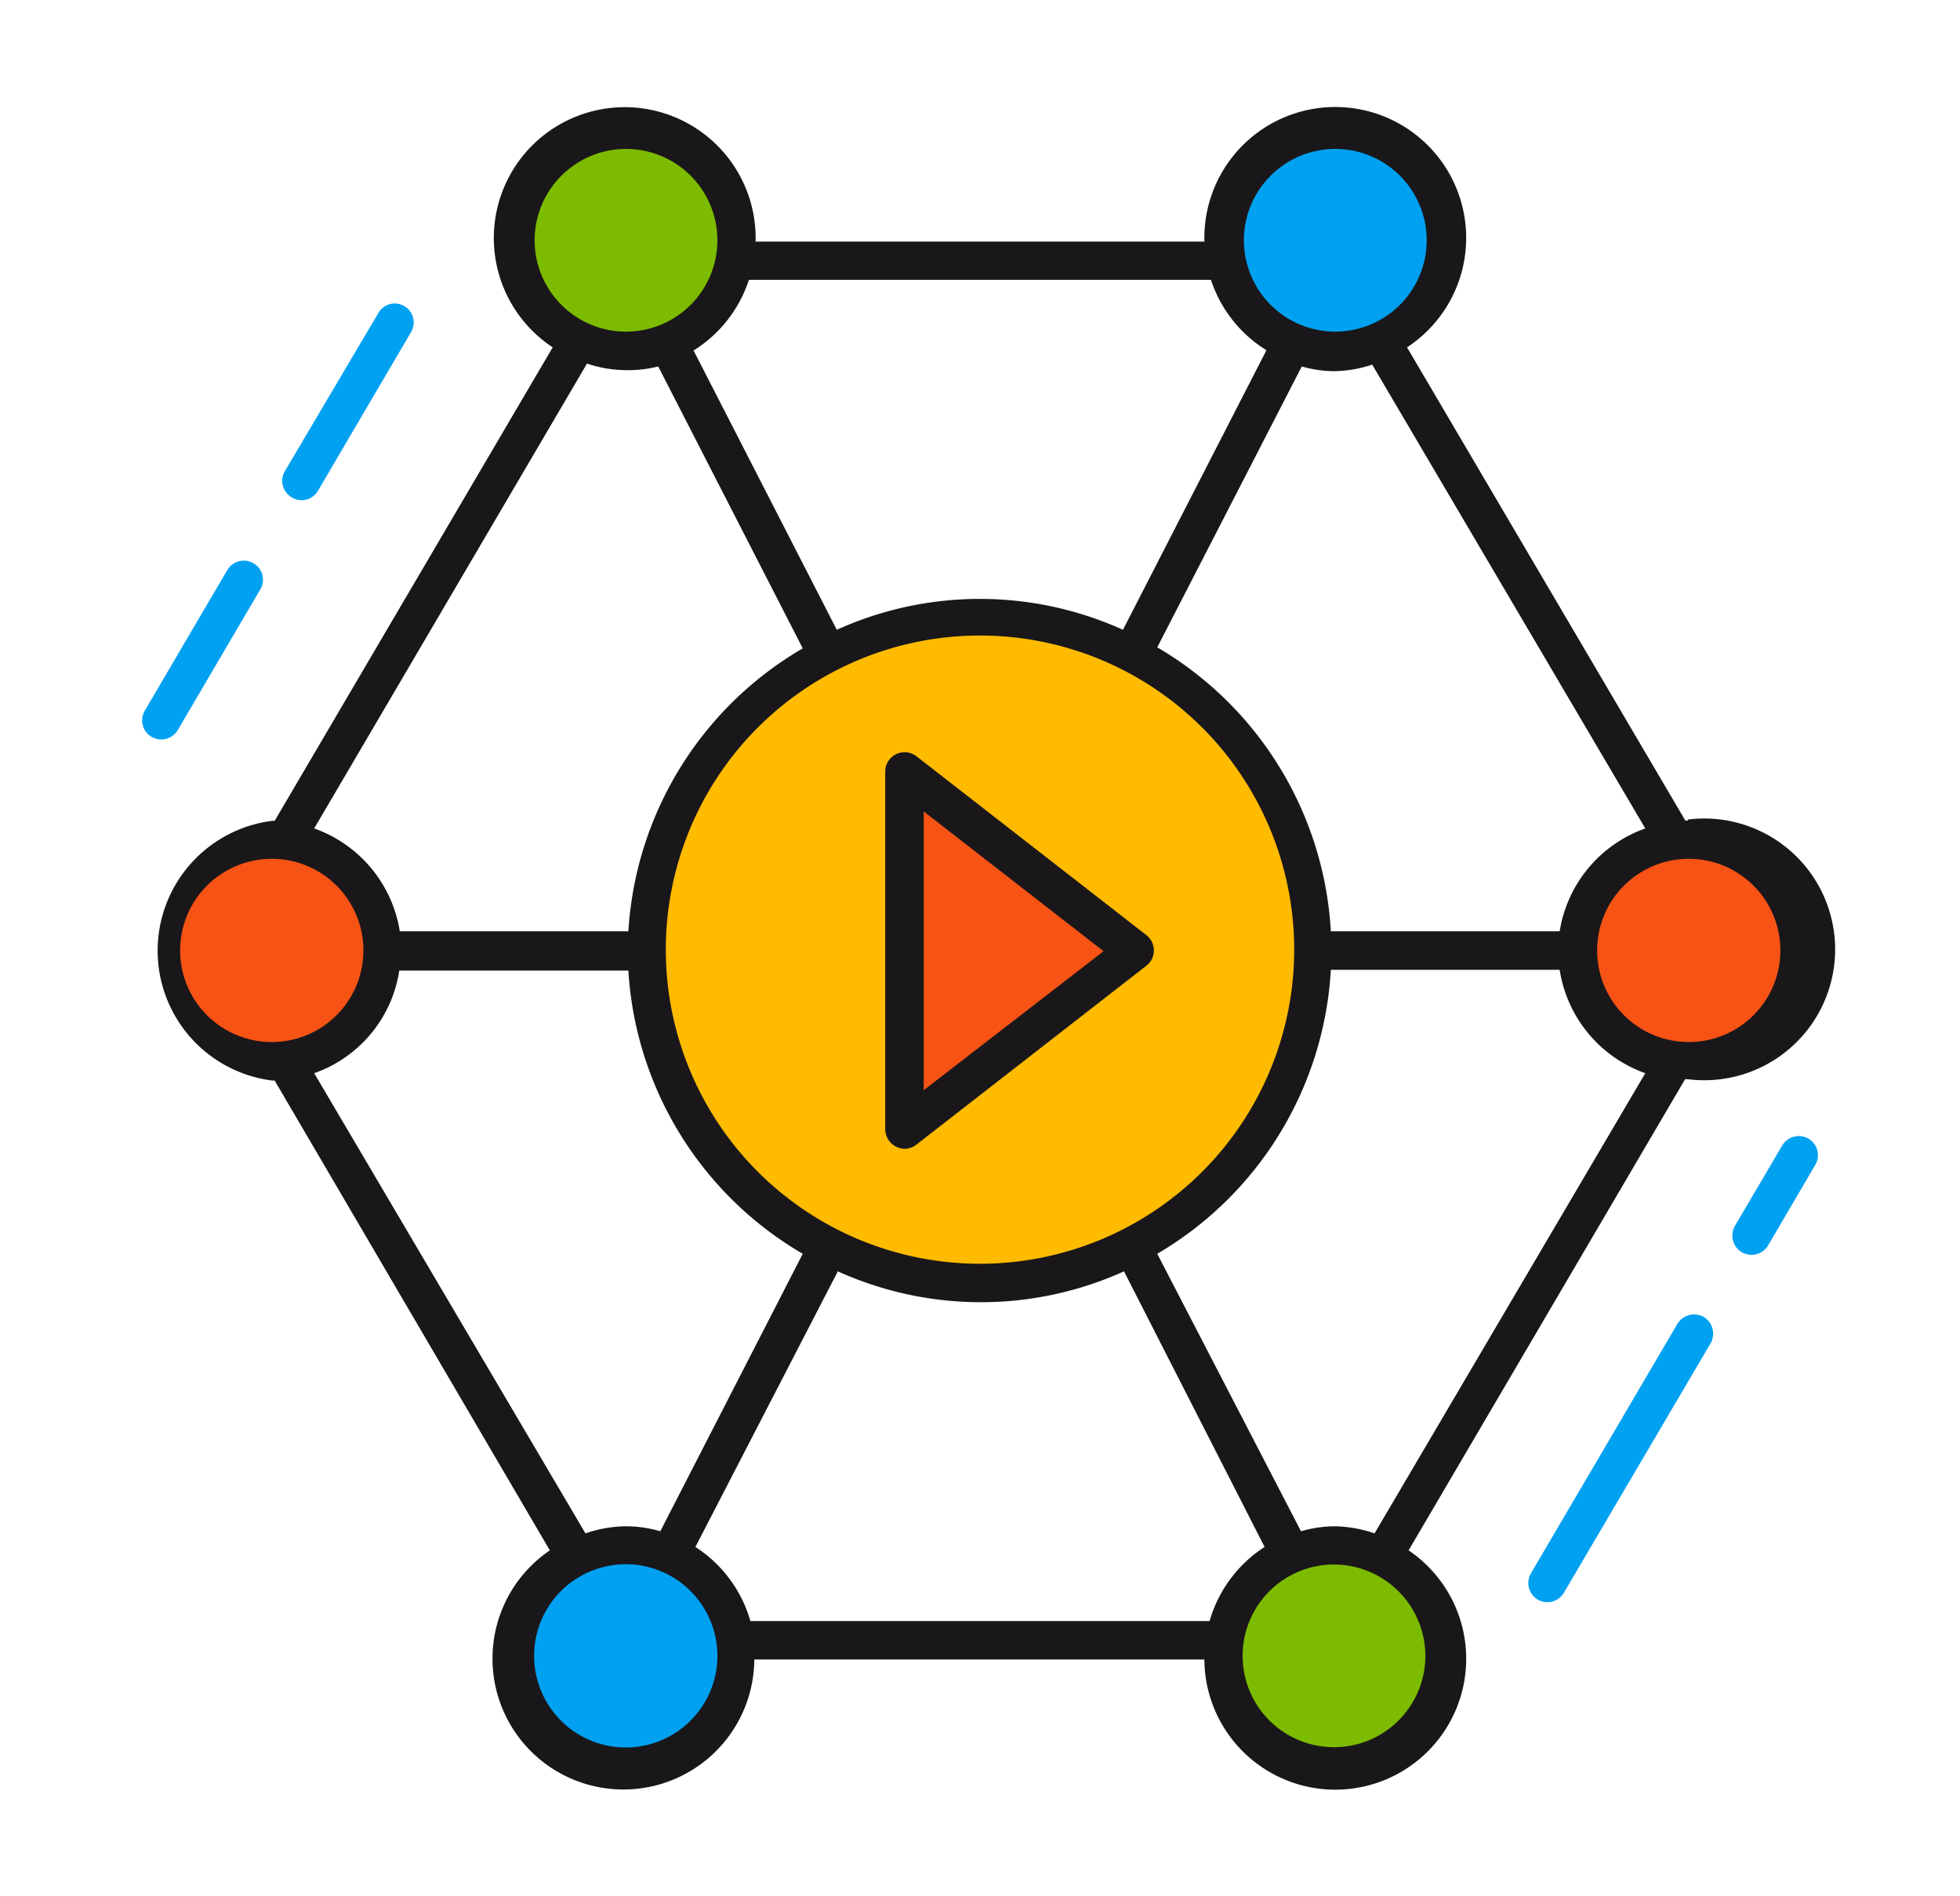
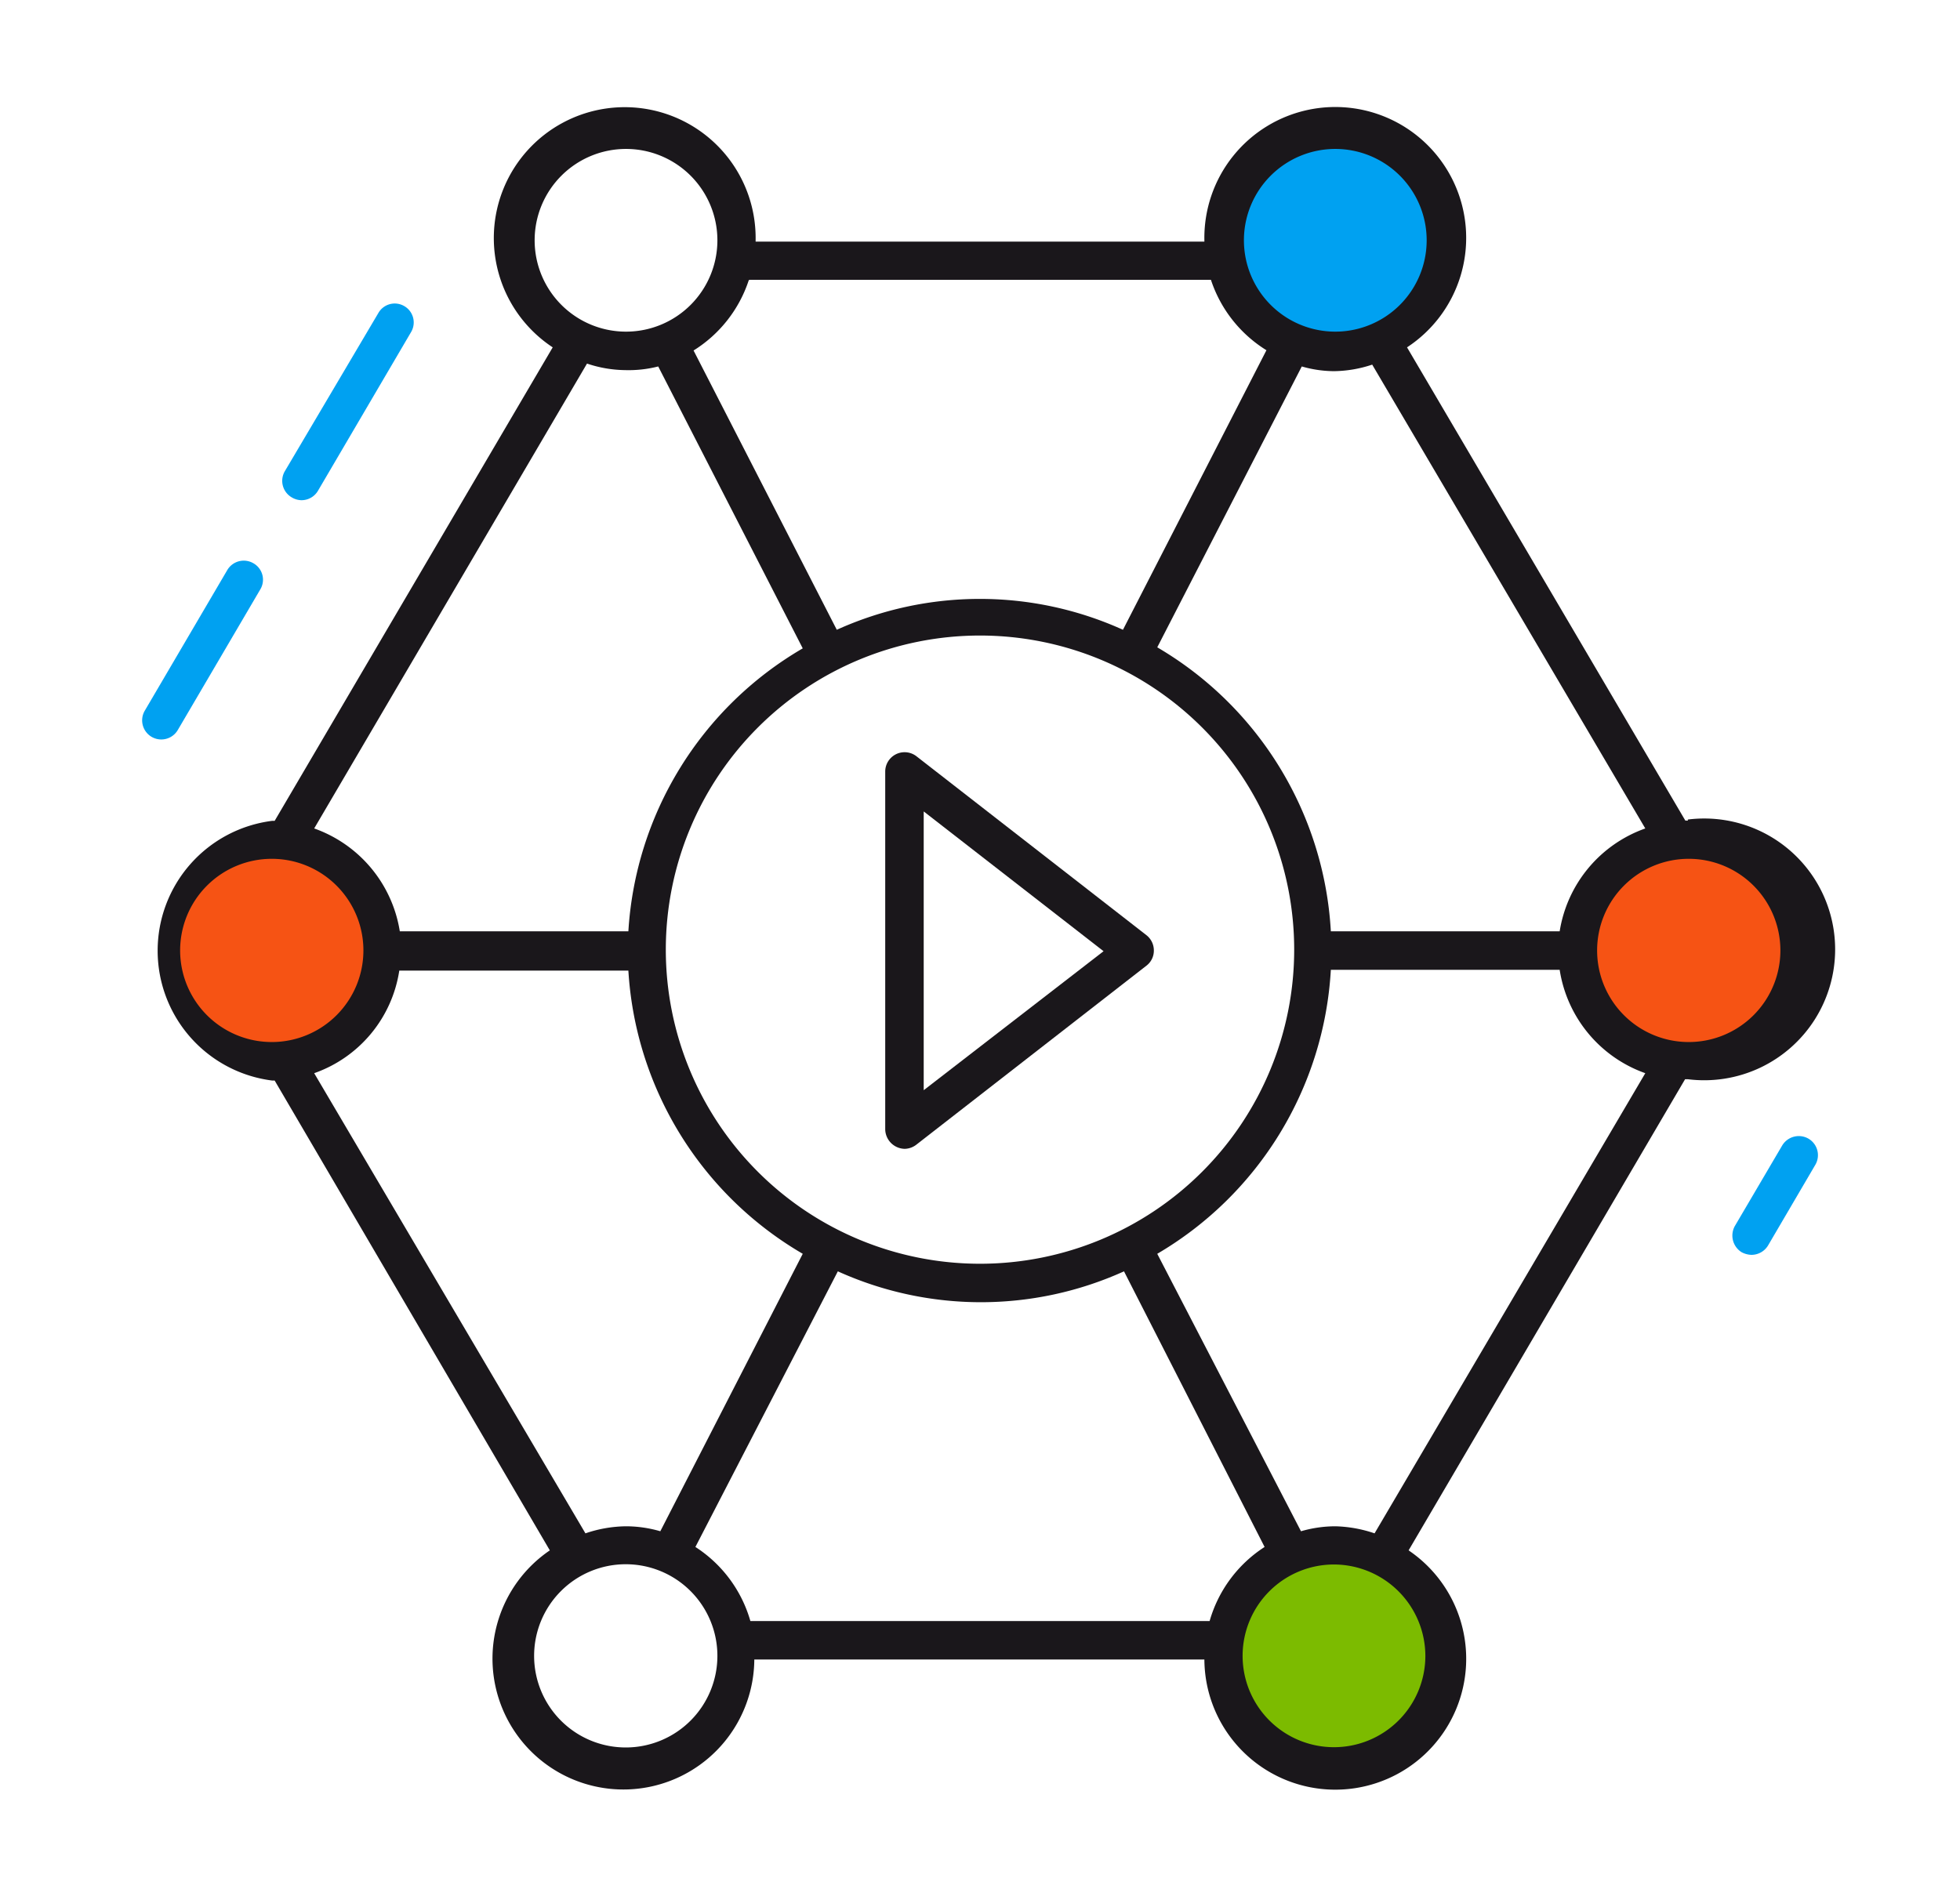
<svg xmlns="http://www.w3.org/2000/svg" viewBox="0 0 74.86 72.44">
  <g fill="#00a1f1">
    <path d="m51 5a4.23 4.23 0 1 0 4.23 4.23 4.24 4.24 0 0 0 -4.23-4.23z" />
-     <path d="m23.91 59a4.23 4.23 0 1 0 4.22 4.22 4.22 4.22 0 0 0 -4.22-4.22z" />
    <path d="m69.07 43.5a.74.74 0 0 0 -1 .26l-1.81 3.08a.75.75 0 0 0 .26 1 .86.86 0 0 0 .37.1.74.74 0 0 0 .64-.36l1.81-3.09a.73.73 0 0 0 -.27-.99z" />
-     <path d="m65.07 50.31a.75.75 0 0 0 -1 .26l-5.6 9.54a.74.74 0 0 0 .26 1 .71.71 0 0 0 .37.1.73.73 0 0 0 .63-.36l5.61-9.54a.75.75 0 0 0 -.27-1z" />
    <path d="m15.45 11.7a.72.72 0 0 0 -1 .26l-3.57 6.04a.73.73 0 0 0 .26 1 .75.75 0 0 0 .37.11.73.73 0 0 0 .64-.37l3.56-6.07a.72.72 0 0 0 -.26-.97z" />
    <path d="m9.68 21.52a.73.73 0 0 0 -1 .26l-3.15 5.37a.73.73 0 0 0 1.26.74l3.15-5.37a.72.72 0 0 0 -.26-1z" />
  </g>
-   <path d="m23.91 5a4.23 4.23 0 1 0 4.22 4.23 4.23 4.23 0 0 0 -4.22-4.23z" fill="#7cbb00" />
  <path d="m51 59a4.23 4.23 0 1 0 4.23 4.22 4.23 4.23 0 0 0 -4.23-4.22z" fill="#7cbb00" />
-   <path d="m37.43 23.61a12.7 12.7 0 1 0 12.7 12.7 12.7 12.7 0 0 0 -12.7-12.7zm-2.93 19.54v-13.68l8.79 6.84z" fill="#fb0" />
  <path d="m10.39 32.09a4.23 4.23 0 1 0 4.22 4.22 4.22 4.22 0 0 0 -4.22-4.22z" fill="#f65314" />
  <path d="m64.47 32.09a4.23 4.23 0 1 0 4.23 4.22 4.22 4.22 0 0 0 -4.23-4.22z" fill="#f65314" />
-   <path d="m34.5 43.15 8.79-6.84-8.79-6.84z" fill="#f65314" />
  <path d="m64.47 31.35h-.1l-10.63-18.08a5 5 0 1 0 -7.74-4.09s0 0 0 .05h-17.14s0 0 0-.05a5 5 0 1 0 -7.75 4.09l-10.62 18.09h-.1a5 5 0 0 0 0 9.92h.1l10.51 17.95a5 5 0 1 0 7.81 4.17h17.19a5 5 0 1 0 7.8-4.17l10.56-18h.1a5 5 0 1 0 0-9.92zm-1.63.3a5 5 0 0 0 -3.27 3.93h-8.74a13.45 13.45 0 0 0 -6.63-10.85l5.52-10.73a4.51 4.51 0 0 0 1.23.18 4.76 4.76 0 0 0 1.46-.25zm-25.41 16.63a12 12 0 1 1 12-12 12 12 0 0 1 -12 12zm13.57-42.59a3.49 3.49 0 1 1 -3.49 3.49 3.49 3.49 0 0 1 3.49-3.49zm-22.35 5h17.6a5 5 0 0 0 2.12 2.69l-5.48 10.68a13.25 13.25 0 0 0 -10.93 0l-5.47-10.67a5 5 0 0 0 2.11-2.69zm-8.23-1.51a3.49 3.49 0 1 1 3.49 3.49 3.49 3.49 0 0 1 -3.49-3.49zm2 4.71a4.71 4.71 0 0 0 1.46.25 4.57 4.57 0 0 0 1.26-.14l5.52 10.77a13.45 13.45 0 0 0 -6.66 10.81h-8.73a5 5 0 0 0 -3.27-3.93zm-12.03 25.92a3.5 3.5 0 1 1 3.49-3.5 3.5 3.5 0 0 1 -3.49 3.5zm1.61 1.19a4.94 4.94 0 0 0 3.25-3.92h8.75a13.46 13.46 0 0 0 6.66 10.82l-5.44 10.6a4.71 4.71 0 0 0 -1.31-.19 4.94 4.94 0 0 0 -1.55.27zm11.91 25.76a3.5 3.5 0 1 1 3.49-3.5 3.5 3.5 0 0 1 -3.49 3.5zm22.29-4.83h-17.54a5 5 0 0 0 -2.1-2.83l5.44-10.53a13.25 13.25 0 0 0 10.93 0l5.37 10.53a5 5 0 0 0 -2.1 2.83zm8.24 1.33a3.49 3.49 0 1 1 -3.44-3.49 3.5 3.5 0 0 1 3.44 3.49zm-1.94-4.68a5 5 0 0 0 -1.5-.27 4.71 4.71 0 0 0 -1.31.19l-5.49-10.6a13.46 13.46 0 0 0 6.63-10.85h8.74a5 5 0 0 0 3.27 3.95zm12-18.77a3.5 3.5 0 1 1 3.5-3.5 3.5 3.5 0 0 1 -3.53 3.5z" fill="#1a171b" />
  <path d="m35 28.89a.74.74 0 0 0 -1.19.58v13.68a.76.76 0 0 0 .74.74.75.75 0 0 0 .45-.16l8.79-6.84a.72.72 0 0 0 .28-.58.74.74 0 0 0 -.28-.58zm.28 12.76v-10.65l6.87 5.34z" fill="#1a171b" />
</svg>